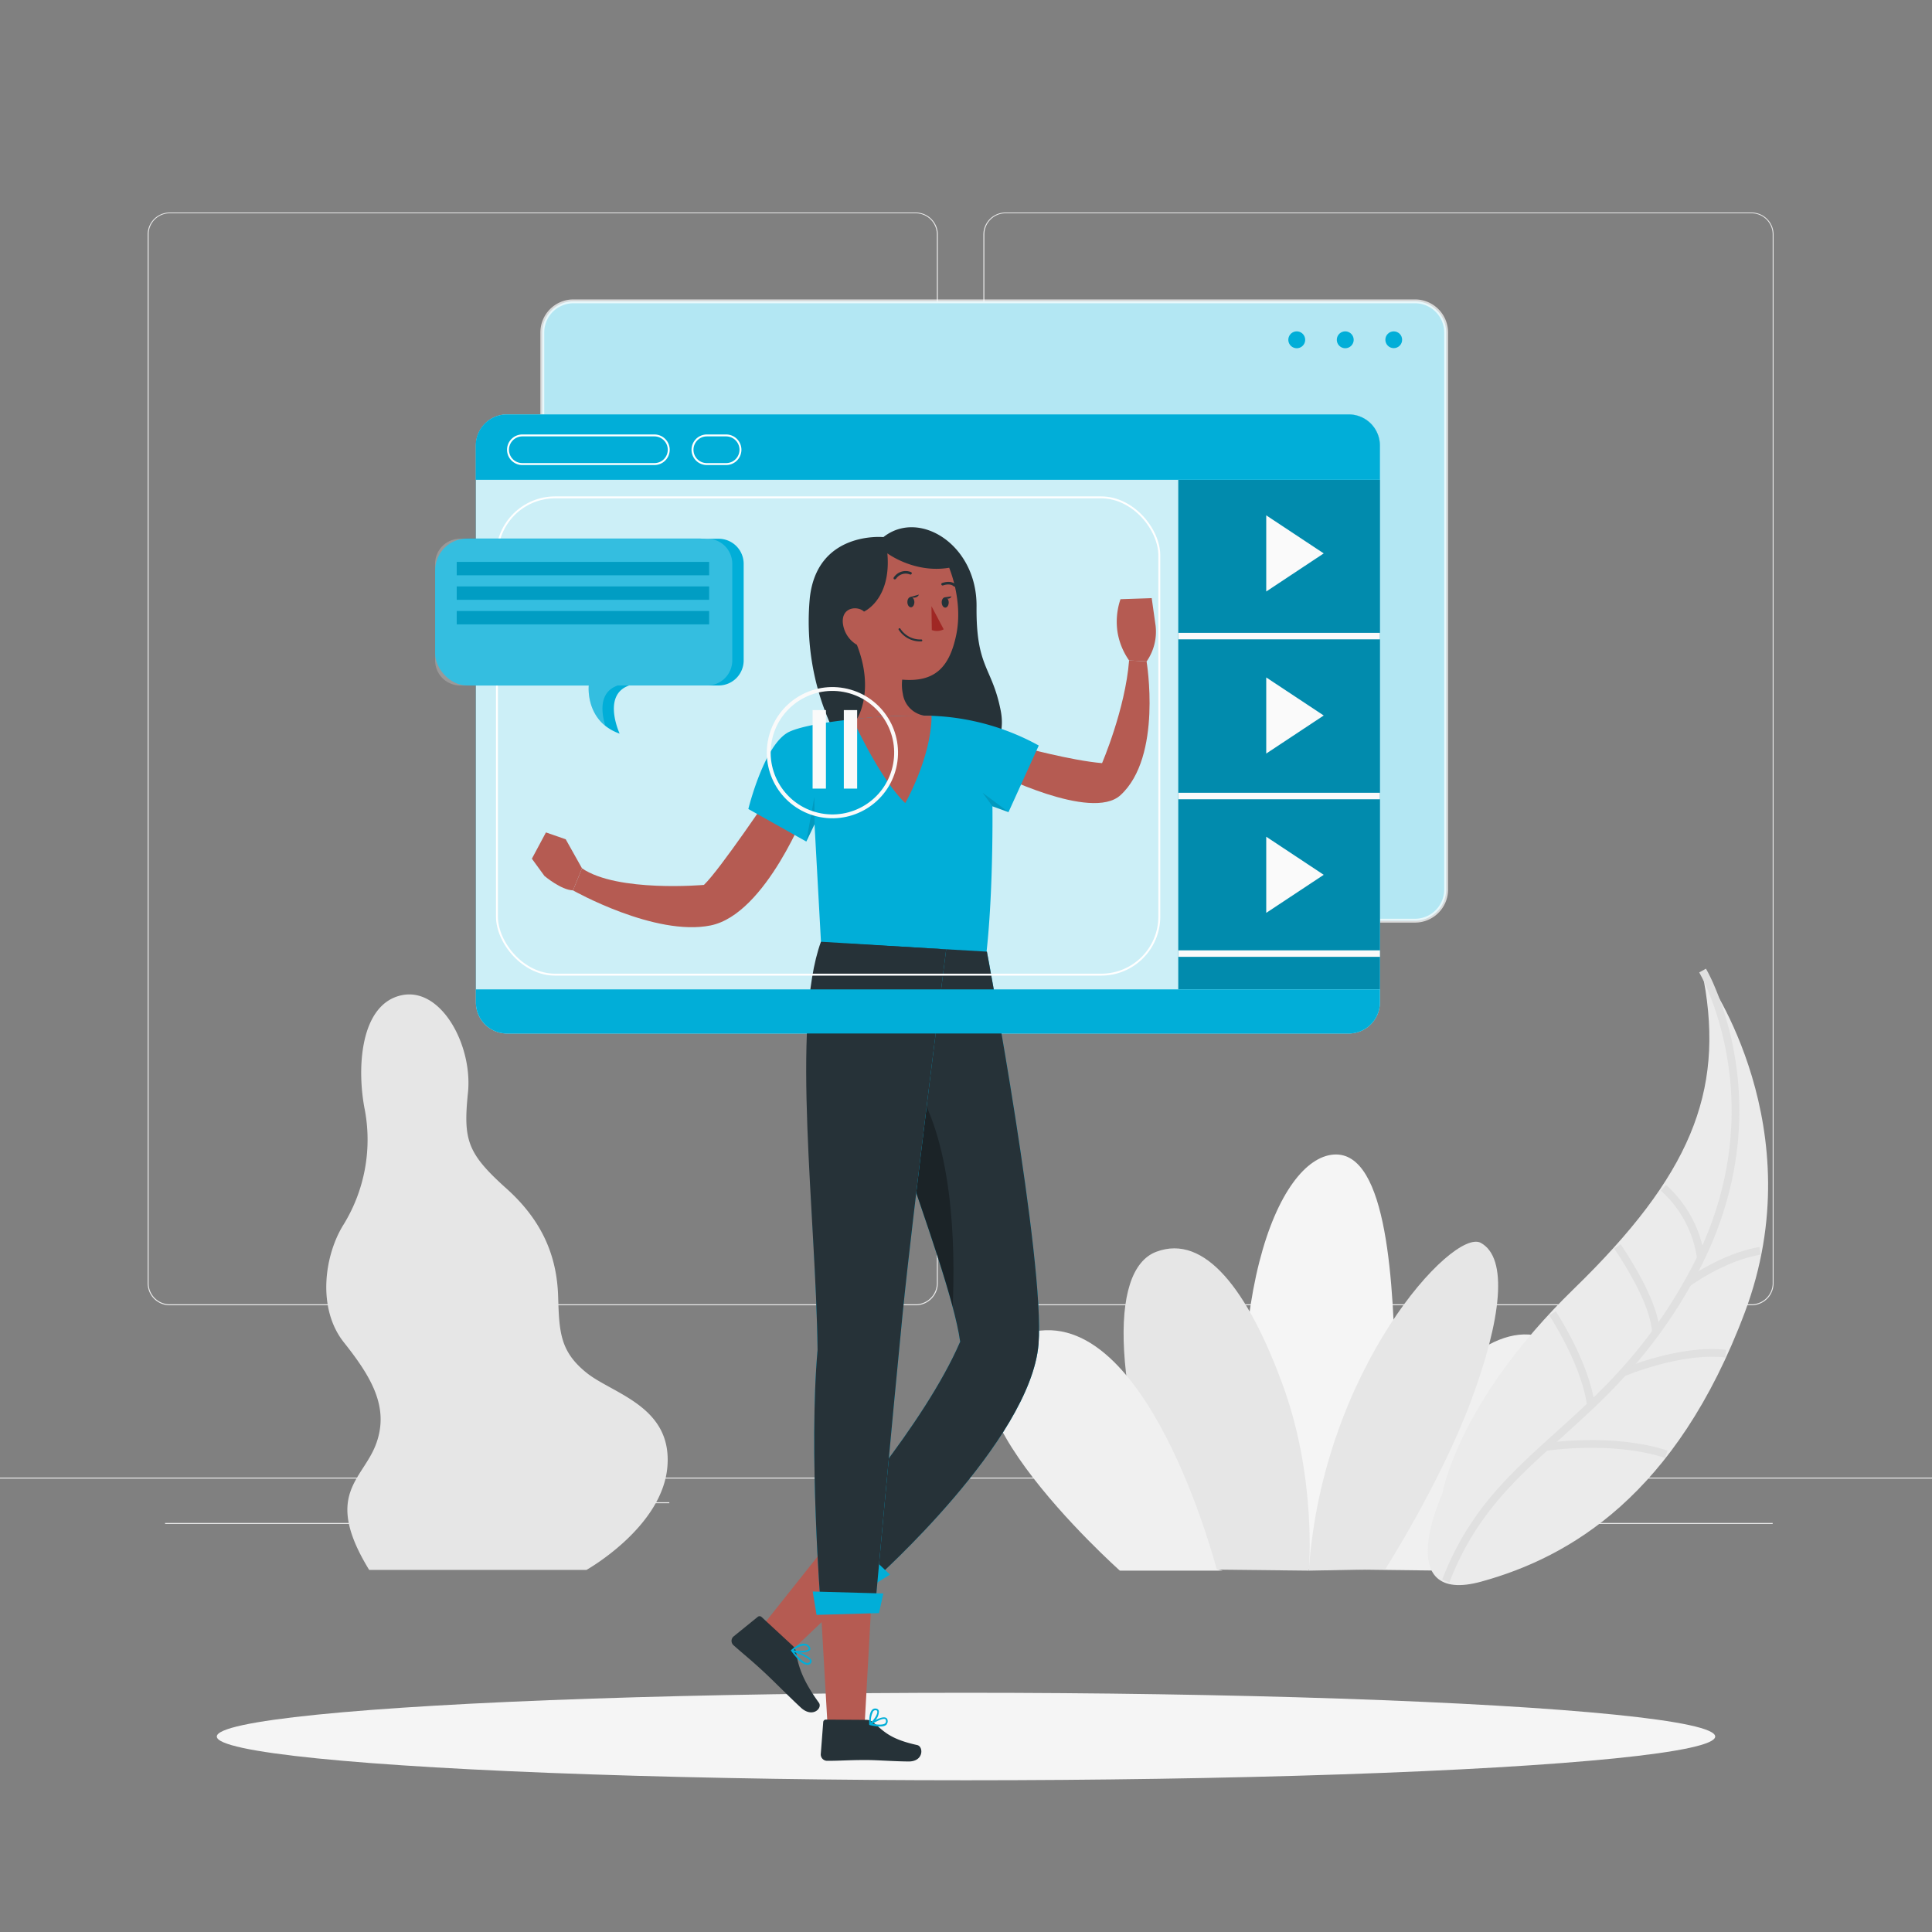
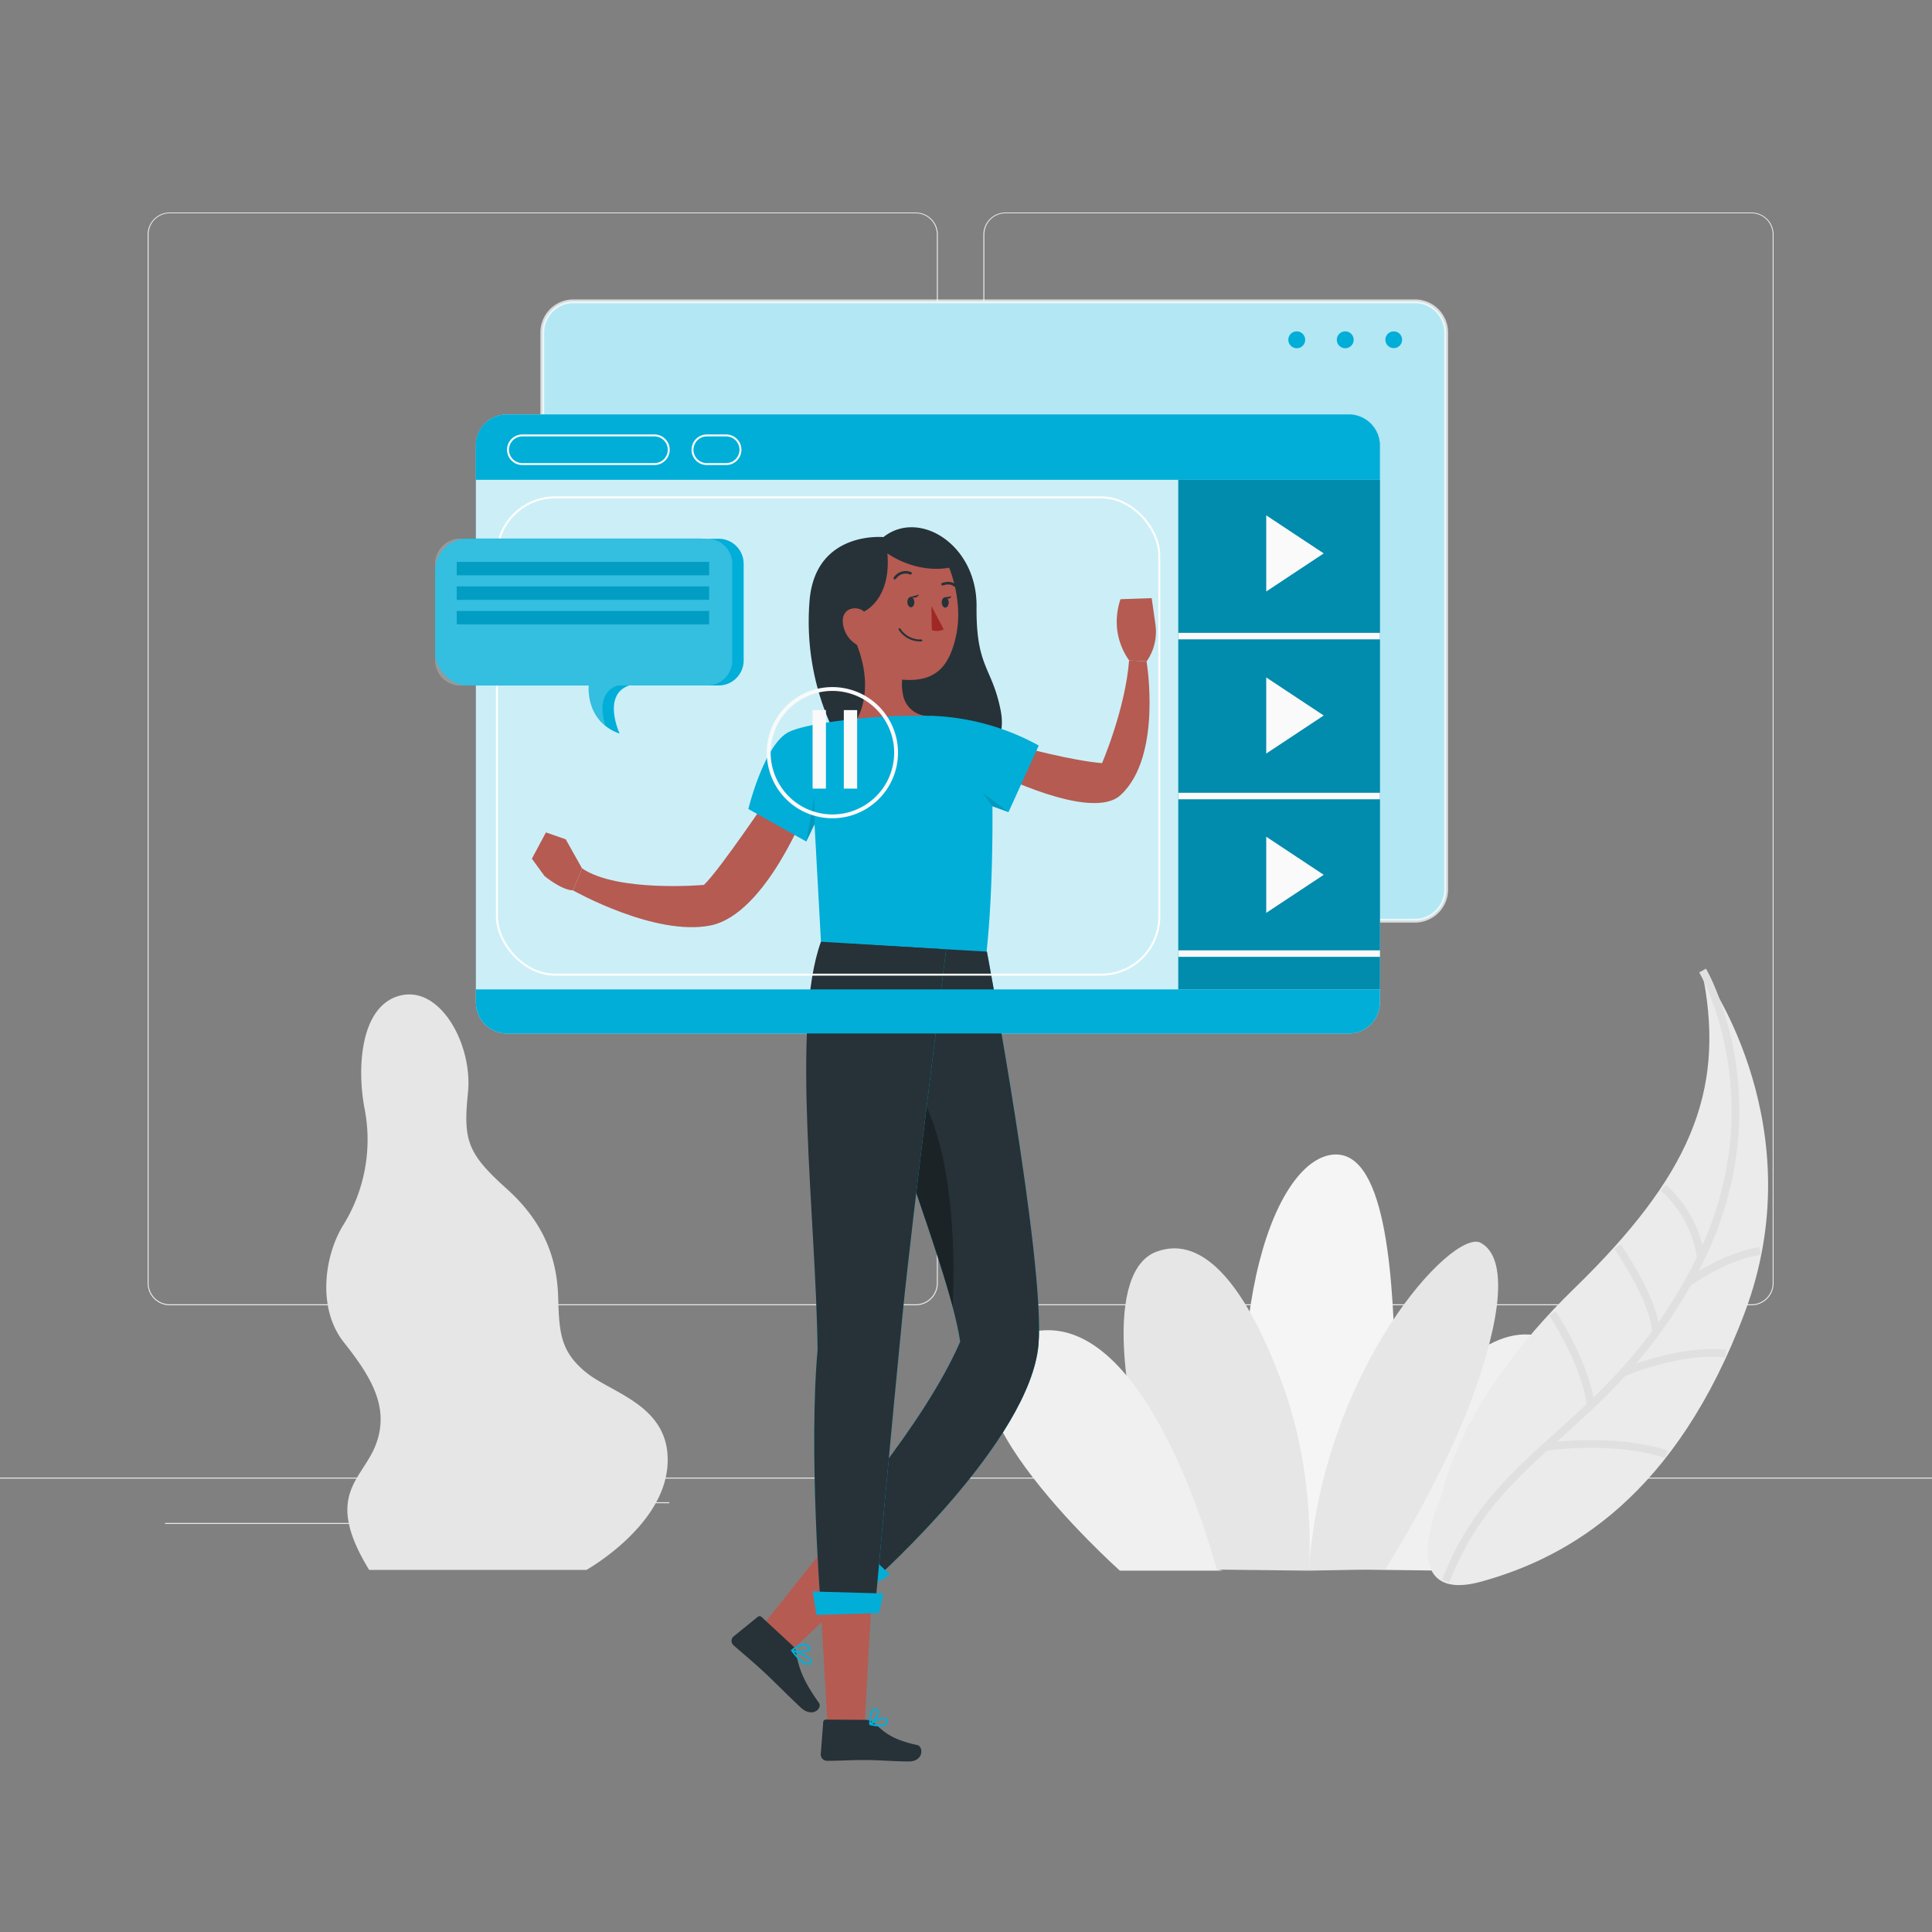
<svg xmlns="http://www.w3.org/2000/svg" viewBox="0 0 500 500">
  <rect x="0" y="0" width="500" height="500" fill="#808080" stroke="none" />
  <g id="freepik--background-complete--inject-55">
    <rect style="fill:#ebebeb" height="0.25" width="500" y="382.4" />
    <rect style="fill:#ebebeb" height="0.25" width="23.18" y="388.78" x="150.04" />
-     <rect style="fill:#ebebeb" height="0.25" width="56.67" y="394.14" x="402.1" />
    <rect style="fill:#ebebeb" height="0.25" width="56.67" y="394.14" x="42.72" />
    <path style="fill:#ebebeb" d="M237,337.8H43.91a5.71,5.71,0,0,1-5.7-5.71V60.66A5.71,5.71,0,0,1,43.91,55H237a5.71,5.71,0,0,1,5.71,5.71h0V332.09A5.71,5.71,0,0,1,237,337.8ZM43.91,55.2a5.46,5.46,0,0,0-5.45,5.46V332.09a5.46,5.46,0,0,0,5.45,5.46H237a5.48,5.48,0,0,0,5.46-5.46V60.66A5.48,5.48,0,0,0,237,55.2Z" />
    <path style="fill:#ebebeb" d="M453.31,337.8H260.21a5.73,5.73,0,0,1-5.71-5.71V60.66A5.72,5.72,0,0,1,260.21,55h193.1A5.71,5.71,0,0,1,459,60.66V332.09A5.7,5.7,0,0,1,453.31,337.8ZM260.21,55.2a5.48,5.48,0,0,0-5.46,5.46V332.09a5.48,5.48,0,0,0,5.46,5.46h193.1a5.48,5.48,0,0,0,5.46-5.46V60.66a5.48,5.48,0,0,0-5.46-5.46Z" />
-     <path style="fill:#e6e6e6" d="M151.78,406.29s19.63-11,20.94-26.69-14.13-18.85-20.94-24.34-7.06-10.47-7.33-19.63-3.14-18.85-13.34-28-11.26-12.56-10-24.86-7.07-27.74-17.54-25.12-11.25,19.1-9.16,29.57A41.94,41.94,0,0,1,89,316.78c-5,7.86-7.07,21.73,0,30.63s11.78,16.75,8.37,26.17-13.87,13.08-1.83,32.71Z" />
+     <path style="fill:#e6e6e6" d="M151.78,406.29s19.63-11,20.94-26.69-14.13-18.85-20.94-24.34-7.06-10.47-7.33-19.63-3.14-18.85-13.34-28-11.26-12.56-10-24.86-7.07-27.74-17.54-25.12-11.25,19.1-9.16,29.57A41.94,41.94,0,0,1,89,316.78c-5,7.86-7.07,21.73,0,30.63s11.78,16.75,8.37,26.17-13.87,13.08-1.83,32.71" />
    <path style="fill:#f5f5f5" d="M324.75,406.11h33.76s3.14-27.74,2.62-50.25-1.83-58.1-16-57.06S314.81,336.23,324.75,406.11Z" />
    <path style="fill:#f0f0f0" d="M342.67,406.11s32.85-73.28,59.29-58.89-28.37,59.26-28.37,59.26Z" />
    <path style="fill:#e6e6e6" d="M338.72,406.48s2.16-23.85-6.81-48.24-20.09-39-32.65-34.29-11.48,36.39,5.38,82.16Z" />
    <path style="fill:#e6e6e6" d="M358.51,406.11s14.3-22.4,22.19-43.57,9.69-37,2.51-40.9-40.9,32.62-44.49,84.84Z" />
    <path style="fill:#f0f0f0" d="M314.87,406.11s-18.48-71.5-50.05-60.76,25,61.13,25,61.13h26.64" />
    <path style="fill:#ebebeb;stroke:#ebebeb;stroke-miterlimit:10" d="M373.79,386.6s3.84-23.5,33.89-52.71,39.11-50.87,33.75-80.31c0,0,27.42,38.5,9.68,85.83s-45.27,63.19-67.86,69.42S373.79,386.6,373.79,386.6Z" />
    <path style="fill:none;stroke:#e0e0e0;stroke-miterlimit:10;stroke-width:2px" d="M374.17,409.17c6.09-15.88,15.37-25.22,25.78-34.69,3.81-3.47,7.78-7,11.8-10.79,2.74-2.61,5.51-5.39,8.26-8.43h0a127,127,0,0,0,8.52-10.42h0a128.3,128.3,0,0,0,8.24-12.8h0c.52-.91,1-1.83,1.54-2.79.65-1.23,1.28-2.45,1.86-3.66,15.46-32,7.19-59.18,2.72-69.72a43.26,43.26,0,0,0-2.26-4.69" />
    <path style="fill:none;stroke:#e0e0e0;stroke-miterlimit:10;stroke-width:2px" d="M430.48,307.39a29.9,29.9,0,0,1,9.7,18.18" />
    <path style="fill:none;stroke:#e0e0e0;stroke-miterlimit:10;stroke-width:2px" d="M428.54,344.83h0c-.28-6.9-6.38-16.95-9.94-22.26" />
    <path style="fill:none;stroke:#e0e0e0;stroke-miterlimit:10;stroke-width:2px" d="M401.8,339.88c2.79,4.41,8.6,14.46,9.95,23.81" />
    <path style="fill:none;stroke:#e0e0e0;stroke-miterlimit:10;stroke-width:2px" d="M400,374.48s17.31-2.69,31.24,1.88" />
    <path style="fill:none;stroke:#e0e0e0;stroke-miterlimit:10;stroke-width:2px" d="M446.61,350.31c-11.76-1.34-26.18,4.78-26.59,4.94h0" />
    <path style="fill:none;stroke:#e0e0e0;stroke-miterlimit:10;stroke-width:2px" d="M455.5,323.7c-9.54,1.62-18.4,8.09-18.72,8.32h0" />
  </g>
  <g id="freepik--Shadow--inject-55">
    <g id="freepik--Shadow--inject-58--inject-55">
-       <ellipse style="fill:#f5f5f5" ry="11.32" rx="193.89" cy="449.41" cx="250" id="freepik--path--inject-58--inject-55" />
-     </g>
+       </g>
  </g>
  <g id="freepik--Character--inject-55">
    <path style="opacity:0.12" d="M233.62,179.54c-2.67-.73-2.72-4.16-2.72-4.16l2.56.51A11.57,11.57,0,0,0,233.62,179.54Z" />
    <path style="fill:#01AED8" d="M374.26,86.05V230.21a8.06,8.06,0,0,1-8.06,8.06H148.35a8.05,8.05,0,0,1-8-8.06V86.05a8.05,8.05,0,0,1,8-8.06H366.2A8.06,8.06,0,0,1,374.26,86.05Z" />
    <path style="fill:#fff;stroke:#fff;stroke-miterlimit:10;opacity:0.7" d="M374.26,86.05V230.21a8.06,8.06,0,0,1-8.06,8.06H148.35a8.05,8.05,0,0,1-8-8.06V86.05a8.05,8.05,0,0,1,8-8.06H366.2A8.06,8.06,0,0,1,374.26,86.05Z" />
    <circle style="fill:#01AED8" r="2.17" cy="87.93" cx="360.7" />
    <path style="fill:#01AED8" d="M350.33,87.93a2.18,2.18,0,1,1-2.18-2.17A2.19,2.19,0,0,1,350.33,87.93Z" />
    <path style="fill:#01AED8" d="M337.78,87.93a2.18,2.18,0,1,1-2.18-2.17A2.19,2.19,0,0,1,337.78,87.93Z" />
    <path style="fill:#01AED8" d="M357.12,115.31V259.47a8.05,8.05,0,0,1-8.05,8H131.21a8.05,8.05,0,0,1-8.05-8V115.31a8.06,8.06,0,0,1,8.05-8.06H349.07A8.06,8.06,0,0,1,357.12,115.31Z" />
    <path style="fill:#fff;opacity:0.8" d="M357.12,115.31V259.47a8.05,8.05,0,0,1-8.05,8H131.21a8.05,8.05,0,0,1-8.05-8V115.31a8.06,8.06,0,0,1,8.05-8.06H349.07A8.06,8.06,0,0,1,357.12,115.31Z" />
    <rect style="fill:#01AED8" height="131.88" width="52.19" y="124.17" x="304.94" />
    <rect style="opacity:0.2" height="131.88" width="52.19" y="124.17" x="304.94" />
    <rect style="fill:#fafafa" height="1.68" width="52.19" y="163.78" x="304.94" />
    <rect style="fill:#fafafa" height="1.68" width="52.19" y="205.17" x="304.94" />
    <rect style="fill:#fafafa" height="1.68" width="52.19" y="245.95" x="304.94" />
    <polygon style="fill:#fafafa" points="327.7 175.32 327.7 195.02 342.58 185.17 327.7 175.32" />
    <polygon style="fill:#fafafa" points="327.7 216.54 327.7 236.25 342.58 226.4 327.7 216.54" />
    <polygon style="fill:#fafafa" points="327.7 133.37 327.7 153.08 342.58 143.22 327.7 133.37" />
    <path style="fill:#b55b52" d="M199.68,205.17s-13.34,19.89-17.5,23.84c0,0-22.36,2-31.56-4.29l-2.33,5.71s21.24,12,35.63,9.07,25-30.71,25-30.71Z" />
    <path style="fill:#b55b52" d="M264.51,193.34s12.75,3.49,20.7,4.16c0,0,6-13.93,7-26.58l4.52.25s4.16,24.64-6.75,34.62c-7.54,6.91-32.7-5.89-32.7-5.89Z" />
    <path style="fill:#263238" d="M228.63,139s-17.28-1.67-19.07,15.94a65.63,65.63,0,0,0,5.14,32s10.45,21.27,23.12,18.31,23.41-9.82,21.17-21.3-6.41-11-6.26-27S237.87,131.66,228.63,139Z" />
    <path style="fill:#b55b52" d="M247.49,164.22c-1.81,8.83-5.84,12.35-14,11.67a11.57,11.57,0,0,0,.16,3.65,6.69,6.69,0,0,0,5.7,5.69c7,1.21,3.17,10.22,3.17,10.22l-7,3.44-9.21-5.31-7-7.47,2.45,0s4.74-7.17,0-19.24a7.42,7.42,0,0,1-3.65-5.85c-.2-4,3.93-4.24,5.49-2.74,0,0,7.11-3.1,6.05-15.08,0,0,7,5.26,16,3.73C245.64,147,249.29,155.38,247.49,164.22Z" />
    <path style="fill:#a02724" d="M241.06,156.87l.09,6.18a3.73,3.73,0,0,0,3.08-.18Z" />
    <path style="fill:#263238" d="M231.59,149.92a.41.41,0,0,1-.18,0,.34.34,0,0,1-.11-.47,3.69,3.69,0,0,1,4.44-1.41.33.33,0,0,1,.21.43.34.34,0,0,1-.43.21,3,3,0,0,0-3.64,1.12A.34.34,0,0,1,231.59,149.92Z" />
    <path style="fill:#263238" d="M247.07,151.83a.36.36,0,0,1-.24-.09c-1-.91-2.74-.24-2.76-.23a.35.35,0,0,1-.44-.2.34.34,0,0,1,.2-.44c.08,0,2.19-.83,3.47.37a.34.34,0,0,1,0,.48A.36.36,0,0,1,247.07,151.83Z" />
    <path style="fill:#263238" d="M238.43,166h0a6.63,6.63,0,0,1-5.88-3.08.26.26,0,0,1,.45-.24,6.14,6.14,0,0,0,5.44,2.81.25.25,0,0,1,.25.25A.26.26,0,0,1,238.43,166Z" />
    <path style="fill:#263238" d="M236.64,155.81c0,.74-.37,1.34-.87,1.36s-.92-.57-.94-1.31.36-1.34.86-1.36S236.62,155.07,236.64,155.81Z" />
    <path style="fill:#263238" d="M245.53,155.89c0,.73-.37,1.34-.87,1.36s-.92-.57-.95-1.31.37-1.34.87-1.36S245.51,155.15,245.53,155.89Z" />
    <path style="fill:#263238" d="M235.55,154.53l2.27-.65S237.41,155.1,235.55,154.53Z" />
    <path style="fill:#263238" d="M244.58,154.58l1.67-.24A1,1,0,0,1,244.58,154.58Z" />
    <path style="fill:#01AED8" d="M268.83,192.94,261,210.18l-4.16-1.51s.42,31.3-3,47.38H213.14l-2.34-42.72-2.13,4.46-15-8.42s4.15-17,10.63-20c3.09-1.43,9.68-2.53,16.46-3.24a142.22,142.22,0,0,1,18.61-.88s.64,0,1.77,0A62.1,62.1,0,0,1,268.83,192.94Z" />
    <path style="fill:#b55b52" d="M292.21,170.92a17.74,17.74,0,0,1-3-7.36,18.12,18.12,0,0,1,.77-8.49l8.08-.28,1,7.07a13.5,13.5,0,0,1-2.31,9.31Z" />
    <path style="fill:#b55b52" d="M150.62,224.72l-4.21-7.51-5.12-1.78-3.64,6.8,3.25,4.46s4.29,3.64,7.39,3.74Z" />
-     <path style="fill:#b55b52" d="M241.09,185.25c-.07,10.78-6.81,22.59-6.81,22.59-6-5.79-12-18.21-13.57-21.73a142.22,142.22,0,0,1,18.61-.88S240,185.21,241.09,185.25Z" />
    <polygon style="opacity:0.12" points="208.66 217.79 210.76 206.22 210.8 213.34 208.66 217.79" />
    <polygon style="opacity:0.12" points="261.02 210.18 254.3 205.17 256.86 208.67 261.02 210.18" />
    <polygon style="fill:#b55b52" points="216.75 396.34 226.37 406.75 204.05 427.98 196.09 422.32 216.75 396.34" />
    <path style="fill:#263238" d="M206,427.48c.54,3.24,1.33,6.85,5.93,13.19,1,1.41-1.66,4.05-4.67,1.26s-7.33-7.17-9.51-9.18c-3.55-3.29-5-4.38-7.89-6.94a.63.63,0,0,1-.12-.11,1.51,1.51,0,0,1,.05-2.14l6.33-5.13a.75.75,0,0,1,1,.07l8.07,7.46A2.77,2.77,0,0,1,206,427.48Z" />
    <path style="fill:#01AED8" d="M204.79,427.29a.24.24,0,0,1,0-.26A.24.24,0,0,1,205,427c.46.15,4.57,1.42,5,2.68a.73.73,0,0,1-.11.7,1.13,1.13,0,0,1-1,.49,3.88,3.88,0,0,1-2.09-1.2A17.46,17.46,0,0,1,204.79,427.29Zm.77.3c1.37,1.74,2.61,2.78,3.37,2.78a.73.73,0,0,0,.66-.33.27.27,0,0,0,0-.27,1.07,1.07,0,0,0-.27-.36A13.24,13.24,0,0,0,205.56,427.59Z" />
    <path style="fill:#01AED8" d="M204.73,427.2a.21.21,0,0,1,.06-.21c.07-.07,1.88-1.73,3.42-1.6a1.76,1.76,0,0,1,1.19.6c.43.49.36.84.23,1-.57.89-3.56.78-4.75.35l-.08-.05A.33.33,0,0,1,204.73,427.2Zm3.47-1.36a4.84,4.84,0,0,0-2.8,1.24c1.32.31,3.5.22,3.84-.31,0,0,.11-.17-.17-.49l-.1-.1A1.29,1.29,0,0,0,208.2,425.84Z" />
    <polygon style="fill:#b55b52" points="212.38 415.35 225.49 415.16 223.67 448.11 214.24 447.78 212.38 415.35" />
    <path style="fill:#263238" d="M225.89,445.68c2.67,2.1,4,4.31,11.48,5.94,1.67.37,1.72,4.28-2.23,4.25s-8.16-.38-11-.38c-4.65,0-6.42.21-10.1.21h0a1.66,1.66,0,0,1-1.63-1.69l.64-8.34a.68.68,0,0,1,.71-.64l10.59.07A2.66,2.66,0,0,1,225.89,445.68Z" />
    <path style="fill:#01AED8" d="M219.75,244.23c-1.14,20.45,25.74,81.58,28.74,103C239.23,368.74,215,396.16,215,396.16l11.48,12.52s40.2-35.83,42.29-60.8c1.74-21.35-13.36-101.6-13.36-101.6Z" />
    <path style="fill:#263238" d="M219.75,244.23c-1.14,20.45,25.74,81.58,28.74,103C239.23,368.74,215,396.16,215,396.16l11.48,12.52s40.2-35.83,42.29-60.8c1.74-21.35-13.36-101.6-13.36-101.6Z" />
    <polygon style="fill:#01AED8" points="215.3 393.24 230.32 407.5 226.27 410.04 212.53 397.68 215.3 393.24" />
    <path style="opacity:0.3;isolation:isolate" d="M228.4,283.05c6.3,19.46,14.38,40.65,18.16,55.12.69-15.74.16-43.78-10.85-59C230.57,272,228.54,275.57,228.4,283.05Z" />
    <path style="fill:#01AED8" d="M212.9,244.47c-7.81,21.51-1.73,70.07-1.31,104.87-2.34,26.23.79,66,.79,66l14.1.58s4.25-46.94,7.15-76.23c2.46-24.66,11.24-94,11.24-94Z" />
    <path style="fill:#263238" d="M212.46,243.72c-7.81,21.5-1.29,70.82-.87,105.62-2.34,26.23.79,66,.79,66l14.1.58s4.25-46.94,7.15-76.23c2.46-24.66,11.24-94,11.24-94Z" />
    <polygon style="fill:#01AED8" points="210.33 411.88 228.61 412.39 227.48 417.47 211.32 417.93 210.33 411.88" />
    <path style="fill:#01AED8" d="M229.42,446.34c-.84.81-3,.42-4.28.13a.27.27,0,0,1-.18-.19.22.22,0,0,1,.09-.22c.3-.21,3-2,4.17-1.53a.8.8,0,0,1,.48.64,1.18,1.18,0,0,1-.2,1A.29.29,0,0,1,229.42,446.34Zm-3.66-.24c1.66.34,2.89.29,3.34-.12a.79.79,0,0,0,.16-.79.31.31,0,0,0-.2-.29c-.59-.26-2.19.53-3.3,1.23Z" />
    <path style="fill:#01AED8" d="M225.3,446.39a.28.28,0,0,1-.22,0,.29.29,0,0,1-.13-.19c0-.12-.16-2.83.79-3.73a1.06,1.06,0,0,1,.93-.29.85.85,0,0,1,.79.63,3.56,3.56,0,0,1-1.05,2.54A4.77,4.77,0,0,1,225.3,446.39Zm.08-.62c.86-.71,1.82-2.23,1.65-2.88a.35.35,0,0,0-.39-.27.63.63,0,0,0-.58.19l-.09.1A5.35,5.35,0,0,0,225.38,445.77Z" />
    <rect style="fill:#fafafa" height="20.32" width="3.45" y="183.77" x="218.38" />
    <rect style="fill:#fafafa" height="20.32" width="3.45" y="183.77" x="210.3" />
    <circle style="fill:none;stroke:#fafafa;stroke-miterlimit:10" transform="matrix(0.23, -0.97, 0.97, 0.23, -22.03, 359.51)" r="16.53" cy="193.65" cx="215.73" />
    <path style="fill:#01AED8" d="M357.12,115.31v8.86h-234v-8.86a8.06,8.06,0,0,1,8.05-8.06H349.07A8.06,8.06,0,0,1,357.12,115.31Z" />
    <path style="fill:#01AED8" d="M357.12,256.05v3.42a8.05,8.05,0,0,1-8.05,8H131.21a8.05,8.05,0,0,1-8.05-8v-3.42Z" />
    <path style="fill:none;stroke:#fff;stroke-miterlimit:10;stroke-width:0.5px" d="M169.36,120.1H135.18a3.71,3.71,0,0,1-3.71-3.7h0a3.71,3.71,0,0,1,3.71-3.71h34.18a3.71,3.71,0,0,1,3.71,3.71h0A3.71,3.71,0,0,1,169.36,120.1Z" />
    <path style="fill:none;stroke:#fff;stroke-miterlimit:10;stroke-width:0.5px" d="M187.92,120.1h-5a3.7,3.7,0,0,1-3.7-3.7h0a3.71,3.71,0,0,1,3.7-3.71h5a3.71,3.71,0,0,1,3.71,3.71h0A3.71,3.71,0,0,1,187.92,120.1Z" />
    <rect style="fill:none;stroke:#fff;stroke-miterlimit:10;stroke-width:0.5px" rx="15.04" height="123.52" width="171.42" y="128.72" x="128.61" />
    <rect style="fill:#01AED8" rx="8.25" height="38.02" width="76.91" y="139.38" x="112.61" />
    <path style="fill:#01AED8" d="M192.46,145.87v25A6.48,6.48,0,0,1,186,177.4H162.83c-7,2.42-2.62,12.11-2.47,12.46a12.64,12.64,0,0,1-3.69-2c-5-4-4.3-10.45-4.3-10.45H122a6.49,6.49,0,0,1-6.49-6.49v-25a6.49,6.49,0,0,1,6.49-6.49H186A6.48,6.48,0,0,1,192.46,145.87Z" />
    <path style="fill:#fff;opacity:0.2" d="M189.51,145.87v25A6.48,6.48,0,0,1,183,177.4H159.88c-5.12,1.76-4.16,7.4-3.21,10.45-5-4-4.3-10.45-4.3-10.45H119.09a6.48,6.48,0,0,1-6.48-6.49v-25a6.48,6.48,0,0,1,6.48-6.49H183A6.48,6.48,0,0,1,189.51,145.87Z" />
    <rect style="fill:#01AED8" height="3.46" width="65.32" y="145.42" x="118.2" />
    <rect style="fill:#01AED8" height="3.46" width="65.32" y="151.77" x="118.2" />
    <rect style="fill:#01AED8" height="3.46" width="65.32" y="158.13" x="118.2" />
    <rect style="opacity:0.1" height="3.46" width="65.32" y="145.42" x="118.2" />
    <rect style="opacity:0.1" height="3.46" width="65.32" y="151.77" x="118.2" />
    <rect style="opacity:0.1" height="3.46" width="65.32" y="158.13" x="118.2" />
  </g>
</svg>